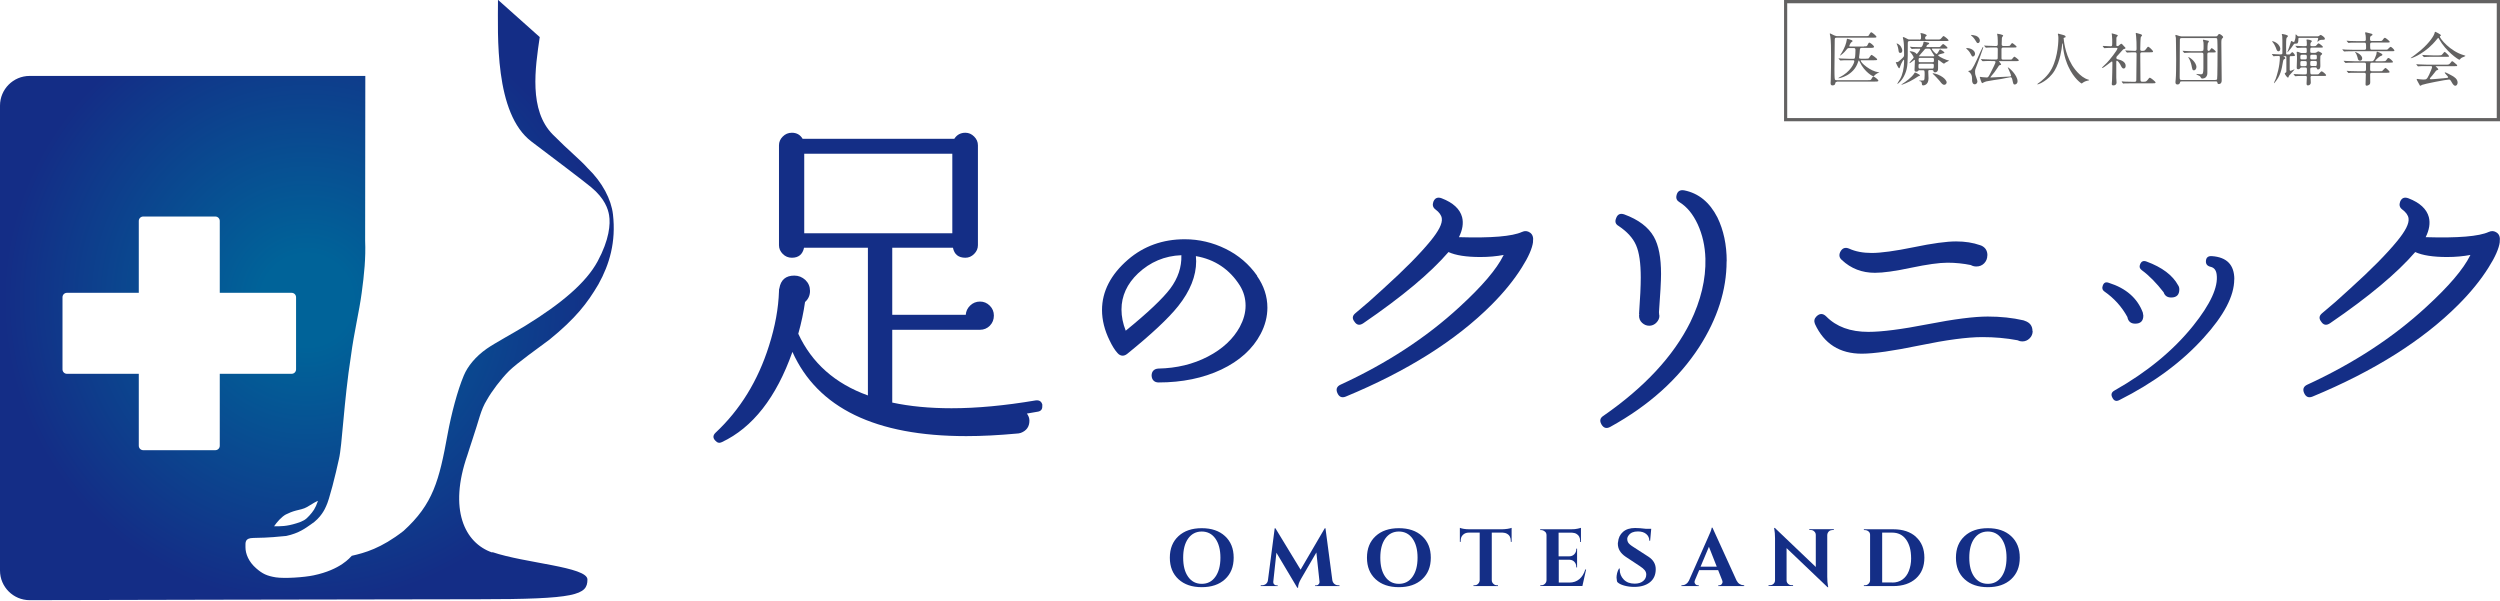
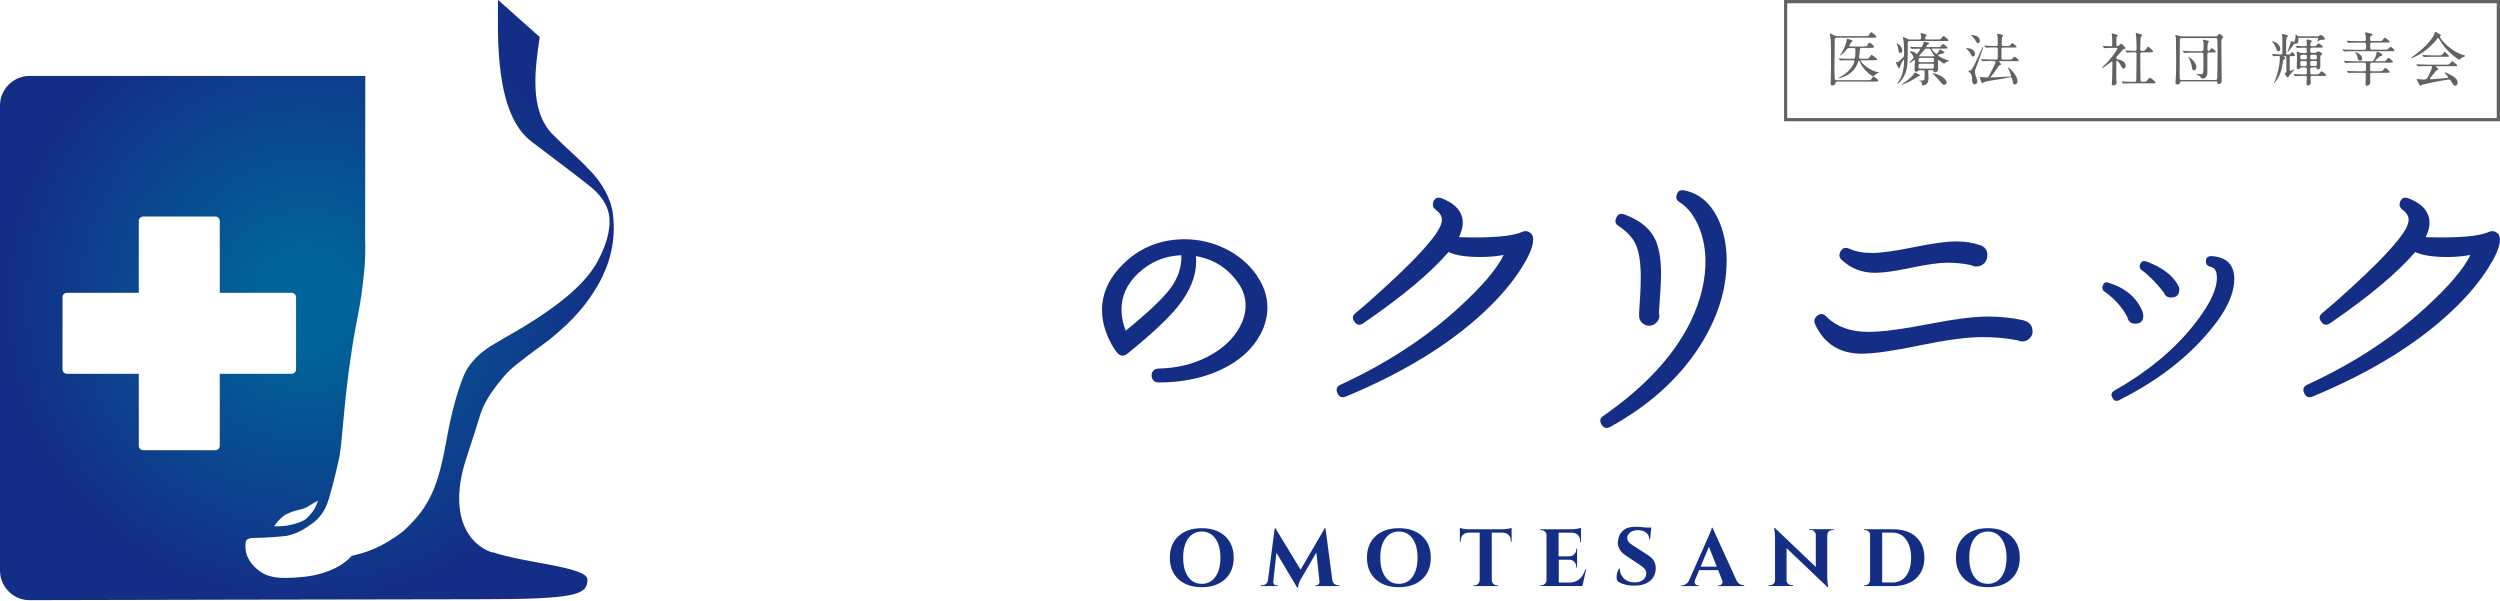
<svg xmlns="http://www.w3.org/2000/svg" id="b" data-name="レイヤー_2" viewBox="0 0 277.22 66.6">
  <defs>
    <style>
      .e {
        fill: url(#d);
      }

      .f {
        fill: #636262;
      }

      .g {
        fill: #142e86;
      }
    </style>
    <radialGradient id="d" data-name="名称未設定グラデーション 20" cx="34.03" cy="33.3" fx="34.03" fy="33.3" r="33.67" gradientUnits="userSpaceOnUse">
      <stop offset=".15" stop-color="#006399" />
      <stop offset="1" stop-color="#142d86" />
    </radialGradient>
  </defs>
  <g id="c" data-name="レイヤー_1">
    <g>
      <g>
        <g>
          <path class="f" d="M203.7,9.07s-.16,0-.18.12c-.02.13-.05.28-.3.28-.08,0-.23,0-.23-.24,0-.12.01-.31.02-.36.03-.49.03-2.31.03-2.84,0-.57,0-1.51-.08-1.99,0-.04-.06-.24-.06-.29,0-.03.01-.04.05-.04.01,0,.42.19.46.22.17.08.26.08.36.08h3.11c.24,0,.29-.01.33-.06.04-.05.21-.38.28-.38.09,0,.59.41.59.52,0,.09-.15.09-.4.09h-4.02c-.21,0-.21.07-.21.37,0,.44-.03,2.63-.03,3.12,0,.21,0,.96.04,1.11.03.11.13.11.2.11h3.47c.28,0,.33,0,.4-.15.12-.22.15-.25.21-.25.1,0,.55.33.55.46,0,.1-.21.1-.52.1h-4.09ZM206.7,5.14c.28,0,.32,0,.39-.15.04-.1.13-.27.19-.27.1,0,.53.34.53.47,0,.12-.21.12-.48.12h-.88c-.08,0-.19,0-.21.17-.03.4-.03.45-.09.86v.05c0,.12.1.12.2.12h.55c.24,0,.29-.01.33-.06.05-.06.24-.37.3-.37.05,0,.63.41.63.51,0,.09-.12.09-.34.09h-1.41s-.08,0-.08.04c0,.24,1.05,1.17,1.99,1.3.08.01.09.01.09.02,0,.01-.21.08-.24.09-.06.04-.22.12-.38.31-.01.01-.03.03-.05.03-.06,0-.98-.46-1.51-1.59-.07-.15-.08-.17-.11-.17-.03,0-.04.02-.09.18-.48,1.5-2.06,1.79-2.15,1.79-.02,0-.03,0-.03-.02,0-.02.1-.06.12-.08,1.23-.6,1.65-1.58,1.65-1.79,0-.11-.08-.11-.13-.11h-.45c-.57,0-.75.01-.82.02-.02,0-.12.01-.14.01s-.03-.01-.06-.04l-.12-.15s-.03-.03-.03-.04c0,0,0-.01.02-.01.04,0,.24.02.28.02.32.02.59.03.88.03h.46c.05,0,.14,0,.17-.08.05-.1.07-.77.07-.9,0-.2-.1-.21-.2-.21h-.45c-.18,0-.23.02-.34.17-.28.38-.68.66-.71.66-.01,0-.02,0-.02-.01,0-.02.19-.29.22-.35.29-.5.47-.92.55-1.46,0-.04.02-.04.04-.04.07,0,.39.12.46.14.05.02.12.04.12.12,0,.05-.01.06-.12.12-.1.06-.24.39-.24.42,0,.06.06.06.15.06h1.48Z" />
          <path class="f" d="M212.83,4.39c.19,0,.19-.08.19-.31,0-.06,0-.16-.02-.23-.01-.04-.05-.1-.05-.13,0-.04.05-.05.08-.05.08,0,.62.13.62.26,0,.03-.04.06-.13.13-.04.03-.05.11-.05.15,0,.17.11.17.21.17h1.16c.3,0,.31,0,.47-.19.14-.17.16-.19.21-.19.08,0,.55.39.55.46,0,.09-.03.09-.34.09h-3.94c-.22,0-.24.06-.24.28,0,2.17,0,2.62-.29,3.34-.32.79-.82,1.13-.84,1.13-.01,0-.03,0-.03-.03,0-.03.26-.42.31-.51.26-.45.44-1.18.44-2.01,0-.03,0-.13-.04-.13s-.27.37-.37.68c-.08.24-.09.27-.14.27-.09,0-.32-.51-.37-.64,0-.03.01-.04.04-.04.02,0,.07,0,.1,0,.12,0,.24-.12.47-.33.28-.26.31-.29.31-.5,0-.99-.02-1.24-.08-1.63,0-.04-.06-.22-.06-.26,0-.03.01-.06.05-.06.05,0,.21.07.35.15.21.13.24.12.37.12h1.04ZM210.73,5.87c-.17,0-.19-.1-.22-.37-.01-.14-.08-.37-.12-.48,0-.03-.08-.14-.08-.17,0-.02,0-.03.04-.03.05,0,.21.1.26.15.27.21.33.58.33.62,0,.19-.08.28-.22.28ZM212.89,8.37c0,.06-.04.06-.16.08-.15.11-.37.25-.48.31-.6.37-1.32.64-1.39.64-.01,0-.03,0-.03-.01,0-.02.17-.13.19-.14.26-.17.98-.66,1.27-1.15.01-.03.03-.06.06-.06.04,0,.21.08.26.11.19.1.28.14.28.23ZM212.87,7.78c-.05,0-.11,0-.15.06-.05.06-.09.11-.24.11-.18,0-.18-.13-.18-.19,0-.11.04-.91.04-1.07,0-.05-.03-.06-.04-.06-.05,0-.46.38-.56.38,0,0-.01-.01-.01-.02,0-.1.48-.54.48-.62,0-.03-.12-.26-.21-.38-.03-.04-.24-.28-.24-.28,0-.02.03-.03.08-.03.04,0,.39.04.58.19.02.02.1.12.12.12.06,0,.39-.48.39-.53,0-.06-.06-.06-.09-.06-.46,0-.66.01-.69.01-.03,0-.12.02-.14.02-.03,0-.04-.02-.06-.04l-.13-.15s-.03-.03-.03-.04c0-.01,0-.02.03-.02.04,0,.23.02.27.03.13,0,.57.02.86.02.12,0,.21-.03.31-.38,0-.03.03-.16.04-.19.01-.04.05-.04.06-.04.03,0,.37.09.44.1.04,0,.12.03.12.09s-.03.08-.16.14c-.09.04-.15.18-.15.22,0,.05.04.05.08.05h1.11c.26,0,.3,0,.35-.04.05-.05.26-.3.32-.3.07,0,.49.35.49.42,0,.09-.13.09-.34.09h-1.32s-.08,0-.08.04c0,.1.42.55.51.55.07,0,.08-.02.19-.19.03-.05.17-.32.21-.32.02,0,.48.26.48.37,0,.03,0,.06-.2.09-.07.01-.5.12-.5.2,0,.05.36.31.94.51.04.01.29.07.29.09,0,.01-.32.16-.38.19-.03.02-.16.14-.2.14-.08,0-.56-.41-.6-.41-.05,0-.05.03-.05.24,0,.77,0,.86-.03.92-.05.13-.17.21-.3.21-.15,0-.17-.08-.19-.16-.02-.08-.08-.09-.16-.09h-.24c-.1,0-.17,0-.17.15,0,.05.03.69.03.77,0,.77-.57.78-.59.78-.13,0-.14-.07-.15-.2-.01-.13-.06-.24-.18-.26-.08-.01-.12-.03-.12-.05,0-.02.03-.03.09-.03.24,0,.36,0,.42-.02.08-.03.1-.25.1-.58,0-.49,0-.54-.18-.54h-.36ZM214.24,7.61c.15,0,.2,0,.2-.39,0-.14-.08-.15-.19-.15h-1.32c-.19,0-.19.06-.19.26,0,.24,0,.28.19.28h1.31ZM214.28,6.9c.17,0,.17-.08.17-.22,0-.19,0-.26-.17-.26h-1.36c-.17,0-.17.08-.17.22,0,.19,0,.26.17.26h1.36ZM214.37,6.25s.13,0,.13-.06c0-.01-.23-.35-.27-.42-.03-.06-.16-.3-.2-.34-.03-.03-.09-.03-.13-.03h-.3c-.13,0-.15.03-.26.18-.08.1-.55.61-.55.64,0,.03.04.03.06.03h1.52ZM215.61,9.41c-.19,0-.31-.15-.53-.44-.19-.24-.58-.62-.63-.67-.12-.09-.14-.13-.14-.15,0-.03.03-.03.05-.03.03,0,.45.08.81.28.37.21.51.36.64.57.03.04.05.12.05.16,0,.12-.1.27-.25.27Z" />
          <path class="f" d="M218.11,5.33c.44,0,.9.28.9.64,0,.16-.12.3-.25.3-.09,0-.13-.08-.22-.26-.06-.12-.17-.33-.42-.55-.01,0-.1-.08-.11-.09,0-.03.07-.03.1-.03ZM218.5,7.82c.22-.12.55-.82,1.07-2,.06-.13.17-.34.23-.48.04-.1.04-.11.08-.11.02,0,.04.01.04.04,0,.06-.62,1.75-.7,1.95-.19.47-.21.52-.21.73,0,.29.03.36.2.84.04.1.06.19.06.25,0,.16-.14.31-.28.31-.23,0-.31-.23-.31-.44,0-.39,0-.59-.24-.86-.03-.03-.19-.12-.19-.15,0-.05.22-.07.25-.09ZM218.55,3.9s.03-.03.05-.03c.07,0,.41.06.52.1.26.11.42.31.42.52,0,.14-.07.29-.21.29-.1,0-.14-.06-.23-.22-.21-.37-.43-.56-.53-.64,0,0-.02-.02-.02-.03ZM220.81,6.76c-.15,0-.59,0-.82.02-.02,0-.12.01-.13.01s-.03-.01-.06-.04l-.12-.15s-.03-.03-.03-.04,0-.01.02-.01c.05,0,.24.02.29.02.29.01.58.03.88.03h.48c.11,0,.18-.02.2-.13.01-.09.01-.87.01-1.02,0-.1-.03-.19-.18-.19h-.18c-.15,0-.59,0-.81.02-.03,0-.12.01-.14.01s-.03-.01-.05-.04l-.13-.15s-.03-.03-.03-.04,0-.01.02-.01c.04,0,.24.02.29.02.29.01.58.03.88.03h.14c.06,0,.19,0,.19-.19,0-.22,0-.6-.02-.81,0-.05-.05-.3-.05-.32,0-.03,0-.04.03-.04.04,0,.64.1.64.21,0,.03-.12.15-.12.18-.03.07-.03.11-.03.21,0,.1-.02.58-.02.58,0,.18.14.18.2.18h.36c.27,0,.3,0,.36-.05.04-.04.19-.28.24-.28.06,0,.5.35.5.41,0,.09-.13.09-.35.09h-1.12c-.07,0-.21,0-.21.17,0,.11,0,1.02,0,1.05.03.11.1.12.21.12h.6c.27,0,.3,0,.35-.05.05-.04.21-.28.27-.28.05,0,.49.33.49.41,0,.09-.13.09-.35.09h-1.82s-.03,0-.03.02c0,.01.24.28.24.34,0,.05-.04.06-.17.09-.06.02-.08.04-.24.3-.19.31-.48.68-.68.9-.09.11-.1.12-.1.13,0,.03.03.03.04.03.17,0,1.74-.09,2.03-.1.16,0,.22-.03.22-.1,0-.13-.35-.86-.37-.93h0c.12-.01,1.09.87,1.09,1.54,0,.28-.19.37-.32.37-.14,0-.15-.06-.26-.55-.04-.16-.07-.26-.21-.26-.06,0-.87.17-1.04.2-.26.04-1.38.2-1.61.26-.06.02-.24.07-.32.12-.03.01-.12.08-.15.08-.1,0-.28-.65-.28-.68,0-.02.02-.02.03-.02.05,0,.26.04.31.04.17.02.29.03.44.03s.19-.06.44-.55c.26-.5.53-1.07.53-1.16,0-.11-.12-.11-.19-.11h-.34Z" />
-           <path class="f" d="M228.84,4.28s.08,1.54.93,2.95c.11.17.84,1.35,1.83,1.61.02,0,.06.02.06.04,0,.03-.02.03-.23.08-.22.05-.38.15-.44.19-.12.09-.14.11-.16.11-.03,0-.84-.51-1.47-1.87-.12-.26-.53-1.14-.62-2.49,0-.07,0-.08-.03-.08-.04,0-.04.03-.06.26-.02.21-.19,1.7-.82,2.75-.69,1.14-1.81,1.53-1.87,1.53-.02,0-.04,0-.04-.03,0-.02.03-.04.08-.08.37-.25,1.09-.82,1.52-1.65.73-1.4.73-3.23.73-3.3,0-.19,0-.26-.03-.39,0-.02-.03-.11-.03-.13,0-.03.03-.05.05-.05.04,0,.32.09.37.1.31.08.44.12.44.24,0,.07-.05.09-.11.1-.05,0-.08.01-.1.04-.01.02-.02.04-.02.08Z" />
          <path class="f" d="M233.19,5.14s-.03-.04-.03-.04c0-.01.02-.01.03-.01.12,0,.71.04.85.04.18,0,.18-.04.18-.48,0-.1,0-.48-.03-.72,0-.03-.03-.18-.03-.22,0-.01.02-.01.03-.01.05,0,.53.15.58.17.03.02.07.04.07.09,0,.03-.12.12-.13.15-.03.06-.03.09-.03.36v.54c0,.09.04.1.1.1.06,0,.1,0,.15-.04.05-.03.23-.22.29-.22.04,0,.08.03.09.04.08.08.21.24.23.25.14.13.15.15.15.19,0,.04-.04.07-.07.08-.02,0-.11.03-.13.03-.09.04-.5.55-.6.64-.19.19-.21.21-.21.33,0,.13.06.15.21.18.22.05.82.22.82.71,0,.2-.11.3-.22.3-.15,0-.23-.13-.39-.47-.04-.07-.25-.4-.37-.4-.06,0-.06.09-.06.17,0,.24,0,1.43,0,1.7,0,.08.03.48.03.57,0,.19-.16.3-.34.3-.15,0-.19-.06-.19-.15,0-.06.03-.36.03-.43.01-.48.04-1.14.04-1.9,0-.07,0-.18-.06-.18s-.9.73-1.07.73c-.01,0-.03,0-.03-.02,0-.05.48-.48.56-.57.26-.26,1.16-1.39,1.16-1.58,0-.06-.05-.06-.1-.06h-.45c-.25,0-.52,0-.75.02-.02,0-.12.01-.14.01-.03,0-.04-.01-.06-.04l-.12-.15ZM235.3,9.08s-.03-.03-.03-.04c0-.01.01-.02.02-.02.04,0,.24.03.28.03.19,0,.52.02.88.02h.25c.06,0,.17,0,.19-.14.01-.12.03-2.59.03-2.93,0-.06,0-.2-.15-.2s-.53,0-.76.02c-.02,0-.11.01-.14.01-.02,0-.03-.01-.06-.04l-.12-.15s-.03-.03-.03-.04.01-.01.02-.01.24.02.27.02c.06,0,.59.03.8.03.15,0,.17-.08.17-.26,0-.59-.01-.88-.05-1.36,0-.05-.04-.28-.04-.33,0-.03.01-.04.05-.04.02,0,.42.12.46.13.06.02.19.05.19.16,0,.03-.13.14-.14.17-.04.09-.06,1.16-.06,1.33,0,.08,0,.2.15.2.3,0,.33,0,.47-.18.19-.25.21-.28.26-.28.09,0,.54.42.54.54,0,.08-.14.08-.34.08h-.89c-.17,0-.19.1-.19.21,0,.39.02,2.27.02,2.7,0,.24,0,.35.17.35h.24c.12,0,.23,0,.38-.19.17-.23.19-.25.27-.25.06,0,.62.42.62.53,0,.09-.13.09-.35.09h-2.28c-.15,0-.59,0-.81.01-.02,0-.12.02-.13.02s-.03-.01-.06-.04l-.12-.15Z" />
          <path class="f" d="M245.49,4.04c.31,0,.35,0,.4-.08.1-.15.13-.19.21-.19.08,0,.42.22.42.35,0,.03,0,.04-.1.14-.07.07-.1.15-.1.5,0,.59.04,3.5.04,4.16,0,.4-.28.4-.32.4-.12,0-.14-.05-.17-.21-.02-.08-.1-.08-.13-.08h-3.82c-.12,0-.14,0-.17.08-.03.11-.07.26-.29.26-.13,0-.23-.06-.23-.25,0-.12.02-.3.03-.34.04-.33.05-1.51.05-2.18,0-1.07-.03-2.27-.03-2.4,0-.04-.06-.22-.06-.26,0-.04.03-.07.06-.07.01,0,.39.12.41.13.15.04.24.04.33.04h3.46ZM245.67,8.86c.06,0,.14,0,.18-.08.04-.1.05-2.82.05-3.08,0-.16-.01-1.34-.04-1.4-.04-.08-.12-.08-.19-.08h-3.74c-.18,0-.21.06-.21.24,0,.24-.01,1.29-.01,1.5,0,.41-.01,2.19-.01,2.55,0,.33.03.36.24.36h3.72ZM244.14,5.65c.21,0,.21,0,.21-.59,0-.1,0-.23-.01-.34,0-.04-.06-.22-.06-.27,0-.03.02-.05.05-.05.01,0,.51.11.55.12.04,0,.06.06.06.09,0,.03-.11.15-.12.19-.03.1-.04.51-.04.65,0,.06,0,.2.15.2.04,0,.08-.03.13-.1.14-.19.15-.21.19-.21.06,0,.45.29.45.39,0,.09-.04.09-.39.09h-.35c-.08,0-.19,0-.19.18,0,.56,0,1.45,0,2.01,0,.2,0,.39-.19.57-.1.09-.26.13-.36.13-.06,0-.11-.01-.14-.06-.04-.08-.1-.17-.13-.2-.06-.04-.41-.19-.41-.23,0-.02.04-.02.05-.02.03,0,.4.04.46.04.25,0,.27-.16.28-.67,0-.41,0-1.13,0-1.52,0-.13-.03-.21-.18-.21h-.97c-.15,0-.59,0-.82.02-.02,0-.11.01-.13.01-.02,0-.03-.01-.06-.04l-.12-.15s-.03-.03-.03-.04.01-.01.02-.01c.05,0,.24.02.28.02.19.01.52.03.88.03h.93ZM243.55,7.47c0,.17-.13.33-.26.33-.17,0-.18-.06-.28-.56-.05-.23-.17-.62-.35-.87-.01-.01-.02-.04-.01-.04.06-.05.91.5.91,1.14Z" />
          <path class="f" d="M253.26,6.2s-.05,0-.05.03c0,0,.12.1.14.11.02.02.06.06.06.11,0,.06-.03.07-.12.11-.1.04-.12.19-.14.31-.15.87-.27,1.52-.9,2.28-.04.04-.06.08-.08.08-.01,0-.01-.01-.01-.02,0-.08.16-.4.19-.47.13-.37.46-1.4.46-2.4,0-.09-.03-.13-.13-.13-.15,0-.28,0-.41.01-.02,0-.12.02-.14.02-.03,0-.04-.02-.06-.04l-.12-.15s-.03-.03-.03-.04c0-.01.01-.02.03-.02.13,0,.69.04.81.04.3,0,.33,0,.33-.16,0-1.38,0-1.76-.02-1.88,0-.03-.05-.14-.05-.16,0-.06.08-.06.1-.06.04,0,.59.11.59.23,0,.04-.14.17-.16.21-.05.1-.05.69-.05.85,0,.11,0,.89.01.93.03.05.1.05.14.05h.12c.09,0,.12,0,.15-.02.05-.03.21-.24.26-.24.08,0,.3.26.3.35s-.08.09-.26.09h-.17c-.13,0-.15.05-.15.15,0,.12,0,1.34,0,1.38,0,.04.02.1.09.1.08,0,.42-.17.44-.17,0,0,.01,0,.01.01,0,.05-.6.66-.62.71-.01.03-.05.14-.06.17-.01.03-.04.03-.06.03-.1,0-.35-.38-.35-.44s.04-.08.1-.1c.05-.03.07-.06.08-.12,0-.05,0-1.44,0-1.55,0-.12,0-.16-.13-.16h-.14ZM252.85,5.44c0,.21-.14.25-.2.25-.14,0-.19-.12-.28-.39-.09-.23-.22-.46-.38-.65-.02-.03-.04-.06-.04-.07s.01-.02.03-.02c.02,0,.26.06.44.19.35.24.44.53.44.69ZM254.98,4.2c-.12,0-.12.01-.12.22s-.04.35-.12.4c-.04.02-.15.02-.23.02-.12,0-.15.04-.24.19-.13.22-.58.77-.63.77,0,0-.01,0-.01-.01,0,0,.06-.17.08-.2.05-.12.26-.71.3-.89.03-.13.04-.15.08-.15s.23.12.28.12c.03,0,.04-.05.07-.12.06-.15.11-.3.11-.58,0-.01,0-.1,0-.12,0,0,0-.03.02-.03.01,0,.09.04.14.1.07.08.08.11.21.11h2.04c.06,0,.12,0,.18-.04.03-.02.15-.12.19-.12.05,0,.47.24.47.42,0,.12-.1.12-.21.12-.26,0-.37.03-.46.11-.08.08-.11.1-.14.1-.01,0-.02,0-.02-.03,0-.04.09-.25.09-.3,0-.09-.08-.09-.11-.09h-1.97ZM256.35,7.49c-.17,0-.17.09-.17.22,0,.08,0,.41.03.46.03.08.08.08.14.08h.59c.12,0,.15,0,.24-.11.14-.17.21-.23.27-.23.1,0,.49.34.49.42,0,.09-.08.09-.24.09h-1.32c-.06,0-.17,0-.17.15,0,.09.03.53.03.58,0,.19-.13.32-.32.32-.12,0-.15-.08-.15-.21,0-.11.03-.63.03-.69,0-.13-.06-.15-.15-.15h-.32c-.42,0-.64.01-.66.02-.02,0-.12.01-.14.01-.03,0-.03-.01-.06-.04l-.12-.15s-.03-.03-.03-.04,0-.01.02-.01c.03,0,.17.01.19.01.18.01.64.03.82.03h.26c.2,0,.2-.04.2-.46,0-.24,0-.31-.19-.31h-.39c-.06,0-.11.01-.14.05-.08.1-.12.15-.24.15-.16,0-.17-.1-.17-.21,0-.17.03-.89.03-1.04,0-.21-.01-.48-.02-.54,0-.01-.02-.08-.02-.09,0-.06.05-.06.07-.06.08,0,.14.03.31.1.08.04.13.04.19.04h.39c.16,0,.16-.08.16-.2,0-.35,0-.39-.14-.39h-.12c-.42,0-.64.02-.66.02s-.12.01-.13.01-.03-.01-.06-.04l-.12-.15s-.03-.03-.03-.04,0-.01.02-.01c.14,0,.75.04.88.04.33,0,.37,0,.37-.17,0-.04,0-.24-.01-.34,0-.03-.03-.14-.03-.17,0-.06.05-.06.09-.06.06,0,.51.06.51.19,0,.03-.12.15-.14.18-.02.06-.03.17-.03.23,0,.14.1.14.17.14h.24c.1,0,.19,0,.26-.09.17-.2.19-.22.24-.22.08,0,.48.31.48.39s-.06.08-.23.08h-.99c-.18,0-.18.04-.18.43,0,.13.06.15.17.15h.33c.05,0,.1,0,.19-.05.03-.02.16-.12.19-.12.04,0,.44.16.44.28,0,.04-.01.05-.13.15-.08.06-.08.07-.08.57,0,.1.01.51.01.6,0,.1,0,.41-.26.41-.08,0-.08-.01-.15-.16-.03-.06-.08-.07-.15-.07h-.39ZM255.63,6.59c.15,0,.17-.08.17-.26s-.01-.26-.17-.26h-.39c-.15,0-.16.11-.16.26,0,.17,0,.26.16.26h.39ZM255.63,7.33c.16,0,.16-.07.16-.32,0-.16,0-.24-.16-.24h-.39c-.16,0-.16.06-.16.32,0,.16,0,.25.16.25h.39ZM256.36,6.07c-.16,0-.18.06-.18.26s.01.26.18.26h.37c.17,0,.18-.06.18-.26s-.01-.26-.18-.26h-.37ZM256.73,7.33c.15,0,.18-.03.18-.41,0-.16-.09-.16-.17-.16h-.39c-.17,0-.17.04-.17.3,0,.19,0,.26.17.26h.38Z" />
          <path class="f" d="M263.8,4.55c.29,0,.32,0,.41-.12.06-.1.17-.24.24-.24.11,0,.55.39.55.45,0,.08-.13.08-.34.08h-1.67c-.17,0-.17.13-.17.21,0,.52,0,.58.17.58h1.42c.27,0,.3,0,.35-.04.05-.04.27-.28.33-.28.1,0,.42.32.42.41,0,.08-.04.08-.35.08h-4.26c-.2,0-.43,0-.68.01-.04,0-.22.02-.27.02-.02,0-.03-.01-.06-.04l-.13-.15s-.03-.03-.03-.04c0-.01.01-.01.03-.01.05,0,.3.03.35.03.15,0,.52.02.81.02h1.29c.16,0,.16-.13.16-.22,0-.44,0-.57-.17-.57h-.82c-.22,0-.51,0-.68,0-.04,0-.22.03-.25.03s-.05-.01-.08-.04l-.13-.15s-.03-.03-.03-.04c0-.01.02-.02.03-.02.05,0,.25.03.29.03.18,0,.51.02.87.02h.78c.16,0,.16-.13.16-.18,0-.13,0-.32-.02-.45,0-.04-.06-.25-.06-.29,0-.04.03-.06.08-.06s.65.17.66.17c.04.02.08.05.08.09,0,.06-.05.09-.15.14-.12.06-.12.15-.12.4,0,.1.06.17.17.17h.81ZM261.36,8.07c-.22,0-.53,0-.68,0-.03,0-.18.03-.24.03-.03,0-.04-.01-.07-.05l-.13-.15s-.02-.03-.02-.03c0-.01.01-.02.02-.02.05,0,.26.03.3.03.32.01.54.02.87.02h.78c.17,0,.17-.14.17-.24,0-.09.01-.49,0-.57-.01-.14-.15-.14-.16-.14h-1.16c-.19,0-.43,0-.68.01-.04,0-.23.02-.26.02-.03,0-.04-.03-.07-.05l-.12-.14s-.03-.03-.03-.04.01-.01.02-.01c.05,0,.26.02.3.02.36.02.6.03.87.03h1.92c.15,0,.26,0,.52-.76.01-.04.02-.08.03-.23,0-.05.02-.07.07-.07.03,0,.57.21.57.33,0,.1-.12.13-.21.16-.12.03-.59.47-.59.53,0,.02.02.04.08.04h.73c.28,0,.33,0,.41-.11.15-.22.18-.25.25-.25.12,0,.5.35.5.44,0,.06-.06.08-.34.08h-2.02c-.17,0-.17.04-.17.72,0,.11,0,.23.17.23h.84c.26,0,.29,0,.34-.04.06-.04.28-.33.35-.33.07,0,.46.37.46.44s-.04.1-.34.1h-1.65c-.17,0-.17.14-.17.21,0,.13.01.69.01.8,0,.2-.02.28-.21.37-.04.02-.12.05-.18.05-.13,0-.13-.1-.13-.15,0-.17.03-.93.03-1.09,0-.04,0-.19-.17-.19h-.82ZM261.94,6.47c0,.21-.15.26-.23.26-.2,0-.23-.1-.3-.4-.02-.08-.14-.44-.24-.5,0,0-.04-.03-.03-.05.04-.06.8.27.8.69Z" />
          <path class="f" d="M267.31,6.45s.02-.04.1-.09c.05-.03.57-.41.99-.76,1.1-.94,1.5-1.7,1.54-1.85.05-.2.05-.22.13-.22,0,0,.6.28.6.39,0,.03-.01.04-.08.08-.04.02-.04.04-.04.06,0,.2,1.14,1.63,2.66,2.06q.18.05.18.08s-.02.04-.18.1c-.08.03-.31.1-.41.26-.03.05-.04.06-.08.06-.14,0-1.51-.95-2.24-2.27-.07-.13-.08-.15-.11-.15s-.13.13-.18.19c-1.14,1.43-2.58,2.02-2.82,2.06-.02,0-.06.01-.06-.02ZM269.08,7.33c-.48,0-.64,0-.81.02-.02,0-.12.01-.13.01-.03,0-.03-.01-.06-.04l-.12-.15s-.03-.04-.03-.04c0-.01.01-.01.03-.01.04,0,.24.02.28.02.32.01.66.03.88.03h2.12c.27,0,.34,0,.5-.21.1-.13.12-.17.18-.17.05,0,.07.01.22.14.33.27.33.28.33.33,0,.08-.03.08-.33.08h-1.97c-.06,0-.09,0-.09.02,0,0,.3.26.3.33q0,.06-.19.11c-.05.02-.06.04-.22.25-.14.18-.4.5-.44.53-.03.03-.09.1-.09.15s.09.06.12.06c.08,0,.69-.04,1.4-.11.46-.04.51-.05.51-.12,0-.1-.38-.42-.38-.5,0-.03.03-.04.04-.04.1,0,.73.35.82.4.17.1.57.33.57.74,0,.21-.13.35-.25.35-.19,0-.32-.24-.44-.45-.12-.22-.18-.24-.27-.24-.3,0-2.76.49-2.98.59-.03.01-.15.1-.19.1-.02,0-.05-.01-.06-.04-.13-.23-.35-.62-.35-.68,0-.04.03-.04.05-.04.04,0,.24.04.28.04.09.01.27.03.38.03.36,0,.41,0,.67-.53.15-.31.33-.77.33-.85,0-.11-.08-.11-.19-.11h-.41ZM270.41,6.14c.31,0,.33-.01.46-.17.1-.12.18-.22.21-.22.06,0,.49.41.49.48s-.03.07-.34.07h-1.48c-.39,0-.58,0-.82.02-.02,0-.12.01-.13.01s-.03-.01-.06-.04l-.12-.15s-.03-.03-.03-.04c0,0,0-.01.02-.01.05,0,.24.02.28.02.32.02.62.03.88.03h.64Z" />
        </g>
        <path class="f" d="M277.22,13.45h-79.39V0h79.39v13.45ZM198.18,13.09h78.68V.36h-78.68v12.74Z" />
      </g>
      <g>
-         <path class="g" d="M115.57,44.95c.05.42-.13.66-.55.71-.32.05-.7.12-1.15.2.18.24.28.5.28.79,0,.66-.32,1.11-.95,1.35-.16.05-.32.08-.48.08-1.95.18-3.81.28-5.58.28-10.05,0-16.47-3.11-19.27-9.34-1.79,5.06-4.41,8.4-7.83,10.01-.26.13-.5.08-.71-.16-.29-.29-.29-.58,0-.87,2.74-2.56,4.72-5.78,5.94-9.65.69-2.16,1.05-4.18,1.11-6.05,0-.18.01-.29.04-.32.16-.95.71-1.42,1.66-1.42.48,0,.88.17,1.23.49.34.33.51.73.51,1.21,0,.5-.19.91-.55,1.23-.16,1.13-.41,2.31-.75,3.52,1.5,3.24,4.08,5.53,7.72,6.84v-16.38h-7.08c-.16.74-.61,1.11-1.35,1.11-.4,0-.73-.14-1.01-.42-.28-.28-.42-.6-.42-.97v-11.08c0-.37.14-.69.42-.97s.61-.42,1.01-.42c.53,0,.92.22,1.19.67h16.82c.29-.45.7-.67,1.23-.67.37,0,.69.14.97.42s.42.6.42.97v11.08c0,.37-.14.69-.42.97-.28.28-.6.42-.97.42-.77,0-1.23-.37-1.38-1.11h-6.73v7.44h8.15c.03-.4.19-.74.49-1.03.3-.29.67-.44,1.09-.44s.78.15,1.09.46c.3.3.45.67.45,1.09,0,.45-.15.82-.45,1.13-.3.3-.67.45-1.09.45h-9.73v8.07c1.95.42,4.14.63,6.57.63,2.8,0,5.91-.29,9.34-.87.42-.05.67.13.75.55ZM105.6,25.87v-8.82h-16.42v8.82h16.42Z" />
        <path class="g" d="M139.41,30.59c-.9-1.29-2.08-2.3-3.51-3-1.42-.7-2.95-1.06-4.53-1.06-2.43,0-4.55.76-6.29,2.26-1.91,1.65-2.88,3.53-2.88,5.59,0,1.12.29,2.26.85,3.39.28.59.57,1.05.86,1.37.17.2.37.3.58.3.17,0,.33-.07.49-.19,2.67-2.16,4.58-3.94,5.67-5.31,1.32-1.66,1.99-3.33,1.99-4.97,0-.18-.01-.38-.03-.57,2.09.36,3.74,1.46,4.88,3.27.42.68.63,1.42.63,2.22s-.22,1.57-.64,2.36c-.73,1.34-1.92,2.45-3.54,3.29-1.63.85-3.47,1.29-5.48,1.33-.48.02-.76.31-.76.78.02.48.31.76.77.76,2.61,0,4.95-.48,6.96-1.43,2.02-.96,3.49-2.29,4.36-3.95.5-.95.75-1.93.75-2.91,0-1.25-.39-2.44-1.16-3.53ZM131,28.31c.04,1.31-.38,2.55-1.23,3.69-.82,1.09-2.48,2.67-4.94,4.67-.31-.78-.47-1.57-.47-2.35,0-1.5.62-2.85,1.83-4,1.35-1.27,2.96-1.95,4.8-2.02Z" />
        <path class="g" d="M170,26.81c-.09.73-.51,1.69-1.26,2.87-.86,1.37-1.98,2.75-3.35,4.12-3.95,3.95-9.34,7.35-16.17,10.18-.43.17-.74.03-.93-.42-.17-.41-.05-.71.35-.9,5.13-2.36,9.54-5.24,13.21-8.63,2.49-2.28,4.11-4.18,4.86-5.7l.03-.06c-.79.15-1.65.23-2.58.23-1.55,0-2.73-.18-3.54-.55-2,2.32-5.14,4.95-9.44,7.89-.41.28-.74.22-1-.19-.26-.34-.22-.65.13-.93.94-.77,1.99-1.69,3.12-2.74,2.3-2.08,4.03-3.83,5.19-5.25.92-1.12,1.34-1.95,1.26-2.51-.04-.34-.28-.68-.71-1-.28-.21-.35-.49-.23-.84.17-.43.48-.56.93-.39,1.27.49,2.02,1.19,2.26,2.09.17.67.05,1.41-.35,2.22,3.59.11,5.92-.09,6.99-.58.32-.15.62-.12.9.08s.39.54.32,1.01Z" />
        <path class="g" d="M191.46,28.97c0,3.18-1.01,6.35-3.03,9.5-2.3,3.54-5.58,6.5-9.86,8.86-.43.24-.76.14-1-.29-.21-.39-.14-.7.23-.93,4.55-3.16,7.76-6.61,9.63-10.37,1.18-2.43,1.74-4.78,1.68-7.06-.04-1.4-.33-2.66-.85-3.8-.53-1.14-1.2-1.95-2.01-2.45-.3-.17-.42-.42-.35-.74.09-.47.38-.67.87-.58,1.59.32,2.81,1.32,3.67,3,.69,1.42,1.03,3.04,1.03,4.86ZM184.01,34.99c0,.3-.11.56-.34.79-.23.23-.49.34-.79.34s-.56-.11-.79-.32c-.23-.21-.34-.48-.34-.81l.03-.16h-.03c.13-1.78.19-3.14.19-4.06,0-1.59-.17-2.78-.52-3.58-.34-.79-.99-1.5-1.93-2.13-.34-.19-.44-.47-.29-.84.15-.45.45-.6.9-.45,1.59.58,2.68,1.41,3.29,2.48.54.95.8,2.32.8,4.12,0,.82-.08,2.23-.23,4.25l.03.35Z" />
        <path class="g" d="M225.4,36.7c0,.32-.11.6-.34.82-.23.23-.5.34-.82.34-.17,0-.34-.04-.52-.13-1.27-.24-2.57-.35-3.9-.35-1.68,0-3.99.31-6.94.92-2.95.61-5.1.92-6.43.92-2.45,0-4.18-1.1-5.19-3.29-.13-.32-.08-.6.16-.84.36-.36.73-.36,1.09,0,1.12,1.14,2.67,1.71,4.67,1.71,1.48,0,3.68-.28,6.6-.85,2.92-.57,5.13-.85,6.64-.85,1.42,0,2.74.14,3.96.42l.16.06c.56.19.84.57.84,1.13ZM220.37,28.33c0,.34-.12.63-.35.87-.24.24-.53.35-.87.35-.22,0-.42-.05-.61-.16-.84-.17-1.7-.26-2.58-.26-.92,0-2.27.19-4.04.56-1.77.38-3.11.56-4.01.56-1.44,0-2.66-.47-3.67-1.42-.28-.24-.34-.53-.19-.87.22-.45.55-.58,1-.39.69.32,1.53.48,2.51.48s2.58-.21,4.66-.64c2.07-.43,3.63-.64,4.69-.64.99,0,1.88.14,2.67.42l.16.06c.43.21.64.57.64,1.06Z" />
        <path class="g" d="M237.67,34.99c0,.6-.3.9-.9.9-.49,0-.78-.25-.87-.74-.62-1.14-1.47-2.08-2.55-2.83-.21-.15-.28-.35-.19-.61.11-.36.33-.48.68-.35,1.91.6,3.17,1.7,3.77,3.29l.06.35ZM247.75,30.97c0,1.85-1.14,4.02-3.41,6.51-2.43,2.69-5.54,4.98-9.34,6.89-.34.17-.6.08-.77-.29-.17-.32-.1-.58.23-.77,3.61-2.04,6.52-4.43,8.73-7.18,1.93-2.41,2.8-4.31,2.61-5.7-.06-.47-.28-.75-.66-.84-.38-.09-.55-.3-.53-.64.02-.39.24-.57.64-.55,1.68.11,2.51.97,2.51,2.58ZM241.66,32.09c0,.6-.3.9-.9.9-.43,0-.71-.19-.84-.58-.8-1.03-1.6-1.85-2.42-2.45-.24-.17-.3-.39-.19-.64.13-.34.36-.45.71-.32,1.74.64,2.91,1.53,3.51,2.64.09.13.13.28.13.45Z" />
        <path class="g" d="M277.2,26.81c-.09.73-.51,1.69-1.26,2.87-.86,1.37-1.98,2.75-3.35,4.12-3.95,3.95-9.34,7.35-16.17,10.18-.43.17-.74.03-.93-.42-.17-.41-.05-.71.35-.9,5.13-2.36,9.54-5.24,13.21-8.63,2.49-2.28,4.11-4.18,4.86-5.7l.03-.06c-.79.15-1.65.23-2.58.23-1.55,0-2.73-.18-3.54-.55-2,2.32-5.14,4.95-9.44,7.89-.41.28-.74.22-1-.19-.26-.34-.22-.65.13-.93.94-.77,1.99-1.69,3.12-2.74,2.3-2.08,4.03-3.83,5.19-5.25.92-1.12,1.34-1.95,1.26-2.51-.04-.34-.28-.68-.71-1-.28-.21-.35-.49-.23-.84.17-.43.48-.56.93-.39,1.27.49,2.02,1.19,2.26,2.09.17.67.05,1.41-.35,2.22,3.59.11,5.92-.09,6.99-.58.32-.15.62-.12.9.08s.39.54.32,1.01Z" />
      </g>
      <path class="e" d="M54.59,61.27c-3.09-1.06-4.86-4.8-2.76-10.81.17-.5.32-1.04.53-1.64.78-2.28.92-3.34,1.64-4.49.52-.93,1.55-2.3,2.44-3.19.89-.88,3.37-2.64,4.49-3.48,2.9-2.36,4.2-4.04,5.43-6.14,1.23-2.21,1.96-4.7,1.61-7.75-.19-1.65-1.16-3.54-2.81-5.13-.84-.95-2.07-1.91-3.86-3.72-2.68-2.7-1.95-7.39-1.45-10.81l-4.63-4.13c0,3.89-.42,12.61,3.73,15.73,2.28,1.72,5.72,4.32,6.59,5.04,1.54,1.27,1.89,2.45,2,3.11.17.99.02,2.72-1.26,5.1-1.29,2.4-4.05,4.71-7.99,7.14-1.18.73-3.45,1.96-4.32,2.57-1.24.87-2.11,1.94-2.54,2.97-.7,1.66-1.38,4.24-1.8,6.53-.93,5.11-1.6,7.72-4.88,10.7-2.5,1.95-4.33,2.44-5.74,2.76,0,0,.01,0,.02,0h-.02c-.18.17-1.22,1.54-4.24,2.17-1.04.22-3.21.37-4.19.22-.98-.16-1.47-.39-2.17-1-.83-.72-1.19-1.6-1.19-2.34,0-.55-.09-1.02.9-1.03,1.78-.02,2.86-.15,3.62-.22,1.43-.3,2.18-.9,2.72-1.27,1.14-.73,1.59-1.77,1.69-2,.36-.7,1.07-3.56,1.43-5.24.37-1.5.54-6.38,1.34-11.48.33-2.54.92-4.92,1.19-6.98.28-2.06.46-3.87.38-5.78,0-3.53.02-18.26.02-18.26H3.28c-1.81,0-3.28,1.48-3.28,3.29v51.56c0,1.81,1.48,3.28,3.28,3.28,0,0,40.87-.1,49.77-.1,10.88,0,12.09-.48,12.09-2.19,0-1.41-6.93-1.8-10.55-3.04ZM31.74,57.03c.27-.14.68-.31,1.07-.41.33-.09.88-.18,1.24-.4.73-.46,1.06-.63,1.21-.68-.3.87-.54,1.17-.96,1.64-.4.45-.69.62-1.4.84-1.14.36-1.77.34-2.51.34.3-.45.84-1.07,1.34-1.33ZM24.37,41.45v7.98c0,.27-.22.49-.49.49h-8c-.27,0-.49-.22-.49-.49v-7.98h-7.97c-.27,0-.49-.22-.49-.49v-8c0-.27.22-.49.49-.49h7.97v-7.97c0-.27.22-.49.49-.49h8c.27,0,.49.22.49.49v7.97h7.97c.27,0,.49.22.49.49v8c0,.27-.22.49-.49.49h-7.97Z" />
      <g>
        <path class="g" d="M130.68,59.45c.64-.59,1.5-.88,2.58-.88s1.94.29,2.58.88c.64.59.96,1.38.96,2.39s-.32,1.8-.96,2.39c-.64.59-1.5.88-2.58.88s-1.94-.29-2.58-.88c-.64-.59-.96-1.38-.96-2.39s.32-1.8.96-2.39ZM131.75,63.96c.37.52.87.78,1.51.78s1.14-.26,1.51-.78c.37-.52.56-1.22.56-2.12s-.19-1.6-.56-2.12c-.37-.52-.88-.78-1.51-.78s-1.14.26-1.51.78c-.37.52-.55,1.22-.55,2.12s.18,1.6.55,2.12Z" />
        <path class="g" d="M148.39,64.9h.14v.09h-2.7v-.08h.14c.1,0,.19-.05.26-.13s.1-.16.09-.26l-.35-3.26-1.69,2.91c-.22.37-.34.7-.34,1h-.09l-2.31-3.88-.35,3.24c-.01.1.02.18.09.26.07.08.16.12.26.12h.14v.08h-1.88v-.09h.14c.17,0,.31-.05.44-.15.12-.1.2-.24.22-.41l.75-5.76h.08l2.79,4.59,2.68-4.59h.08l.76,5.76c.03.17.11.31.23.41.12.1.26.15.43.15Z" />
        <path class="g" d="M152.54,59.45c.64-.59,1.5-.88,2.58-.88s1.94.29,2.58.88c.64.59.96,1.38.96,2.39s-.32,1.8-.96,2.39c-.64.59-1.5.88-2.58.88s-1.94-.29-2.58-.88c-.64-.59-.96-1.38-.96-2.39s.32-1.8.96-2.39ZM153.61,63.96c.37.52.87.78,1.51.78s1.14-.26,1.51-.78c.37-.52.56-1.22.56-2.12s-.19-1.6-.56-2.12c-.37-.52-.88-.78-1.51-.78s-1.14.26-1.51.78c-.37.52-.55,1.22-.55,2.12s.18,1.6.55,2.12Z" />
        <path class="g" d="M165.42,59.06v5.28c0,.16.06.29.18.4.11.11.24.16.4.16h.11v.09s-2.72,0-2.72,0v-.09h.12c.15,0,.28-.05.39-.16.11-.11.17-.24.18-.39v-5.29h-1.21c-.28,0-.49.09-.66.26s-.24.39-.24.66v.11h-.09v-1.56c.25.1.6.16,1.06.16h3.62c.19,0,.39-.02.61-.05.22-.04.37-.07.45-.11v1.56h-.09v-.11c0-.37-.14-.64-.42-.79-.13-.08-.29-.12-.48-.13h-1.2Z" />
        <path class="g" d="M170.92,64.9c.16,0,.29-.06.4-.17.11-.11.17-.24.17-.4v-5.01c-.01-.16-.06-.27-.14-.34-.14-.13-.29-.2-.44-.2h-.12v-.09h3.44c.29,0,.54-.02.73-.07.19-.05.31-.08.35-.09v1.57h-.09v-.11c0-.37-.14-.64-.41-.79-.13-.08-.29-.12-.47-.13h-1.51v2.62h1.19c.22,0,.4-.08.55-.23.14-.15.22-.33.22-.54v-.08h.09v2.08h-.09v-.07c0-.22-.07-.4-.21-.55s-.32-.22-.53-.23h-1.2v2.53h1.18c.44,0,.8-.13,1.1-.38s.52-.61.66-1.07h.09l-.41,1.83h-4.66v-.09h.12Z" />
-         <path class="g" d="M179.25,64.15c0-.43.09-.8.28-1.11h.08s0,.1,0,.14c0,.41.15.78.44,1.08.3.31.7.46,1.22.46.4,0,.71-.1.94-.29.23-.19.34-.43.34-.73,0-.17-.06-.33-.17-.47-.11-.14-.29-.29-.55-.46l-1.56-1.03c-.58-.39-.87-.87-.87-1.44,0-.06,0-.12.02-.18.04-.47.22-.85.55-1.14.33-.29.78-.43,1.34-.43.33,0,.74.03,1.22.09h.57l-.12,1.32h-.09c0-.31-.12-.56-.35-.75s-.54-.28-.92-.28c-.47,0-.81.14-1.02.43-.11.14-.16.28-.16.41s.03.25.08.35c.08.16.27.32.55.5l1.72,1.11c.54.35.81.82.81,1.38,0,.64-.22,1.12-.65,1.46-.43.34-1.01.51-1.73.51-.41,0-.78-.05-1.13-.15s-.6-.23-.76-.4c-.04-.11-.06-.25-.06-.41Z" />
+         <path class="g" d="M179.25,64.15c0-.43.09-.8.28-1.11h.08c0,.41.15.78.44,1.08.3.31.7.46,1.22.46.4,0,.71-.1.94-.29.23-.19.34-.43.34-.73,0-.17-.06-.33-.17-.47-.11-.14-.29-.29-.55-.46l-1.56-1.03c-.58-.39-.87-.87-.87-1.44,0-.06,0-.12.02-.18.04-.47.22-.85.55-1.14.33-.29.78-.43,1.34-.43.33,0,.74.03,1.22.09h.57l-.12,1.32h-.09c0-.31-.12-.56-.35-.75s-.54-.28-.92-.28c-.47,0-.81.14-1.02.43-.11.14-.16.28-.16.41s.03.25.08.35c.08.16.27.32.55.5l1.72,1.11c.54.35.81.82.81,1.38,0,.64-.22,1.12-.65,1.46-.43.34-1.01.51-1.73.51-.41,0-.78-.05-1.13-.15s-.6-.23-.76-.4c-.04-.11-.06-.25-.06-.41Z" />
        <path class="g" d="M193.33,64.9h.08v.09h-2.87v-.09h.08c.13,0,.23-.04.29-.12.06-.08.1-.16.1-.23s-.02-.14-.05-.22l-.44-1.11h-2.1l-.47,1.11c-.03.08-.05.15-.05.22s.03.14.1.23c.07.08.16.12.3.12h.07v.09h-1.92v-.09h.08c.14,0,.28-.04.41-.13.14-.08.25-.21.34-.38l2.08-4.7c.28-.59.43-.99.45-1.18h.08l2.67,5.86c.09.17.2.3.34.39.14.09.28.13.42.13ZM188.57,62.84h1.8l-.87-2.21-.93,2.21Z" />
        <path class="g" d="M203.18,58.78c-.21,0-.37.09-.48.27-.05.08-.07.17-.08.27v4.64c0,.4.03.74.08,1.02l.03.13h-.08l-4.54-4.33v3.57c0,.15.05.28.16.38.11.11.24.16.39.16h.17v.09h-2.72v-.09h.16c.16,0,.29-.05.4-.16.11-.1.16-.24.16-.39v-4.67c0-.4-.03-.73-.08-.99l-.02-.14h.08l4.54,4.33v-3.55c0-.16-.06-.29-.17-.39-.11-.11-.24-.16-.39-.16h-.16v-.09h2.72v.09h-.17Z" />
        <path class="g" d="M212.46,59.54c.62.56.93,1.33.93,2.3s-.31,1.74-.93,2.3c-.62.56-1.46.85-2.52.85h-3.26v-.09h.12c.16,0,.29-.06.4-.17.11-.11.17-.24.17-.4v-5.04c0-.14-.06-.27-.17-.36s-.25-.15-.4-.15h-.12v-.09h3.26c1.06,0,1.9.28,2.52.84ZM209.83,64.6c.43,0,.8-.11,1.12-.33.31-.22.56-.54.72-.96s.25-.87.25-1.36-.05-.91-.15-1.26c-.1-.34-.24-.64-.42-.88-.37-.5-.88-.75-1.53-.75h-1.11v5.53h1.11Z" />
        <path class="g" d="M217.85,59.45c.64-.59,1.5-.88,2.58-.88s1.94.29,2.58.88c.64.59.96,1.38.96,2.39s-.32,1.8-.96,2.39c-.64.59-1.5.88-2.58.88s-1.94-.29-2.58-.88c-.64-.59-.96-1.38-.96-2.39s.32-1.8.96-2.39ZM218.92,63.96c.37.52.87.78,1.51.78s1.14-.26,1.51-.78c.37-.52.56-1.22.56-2.12s-.19-1.6-.56-2.12c-.37-.52-.88-.78-1.51-.78s-1.14.26-1.51.78c-.37.52-.55,1.22-.55,2.12s.18,1.6.55,2.12Z" />
      </g>
    </g>
  </g>
</svg>